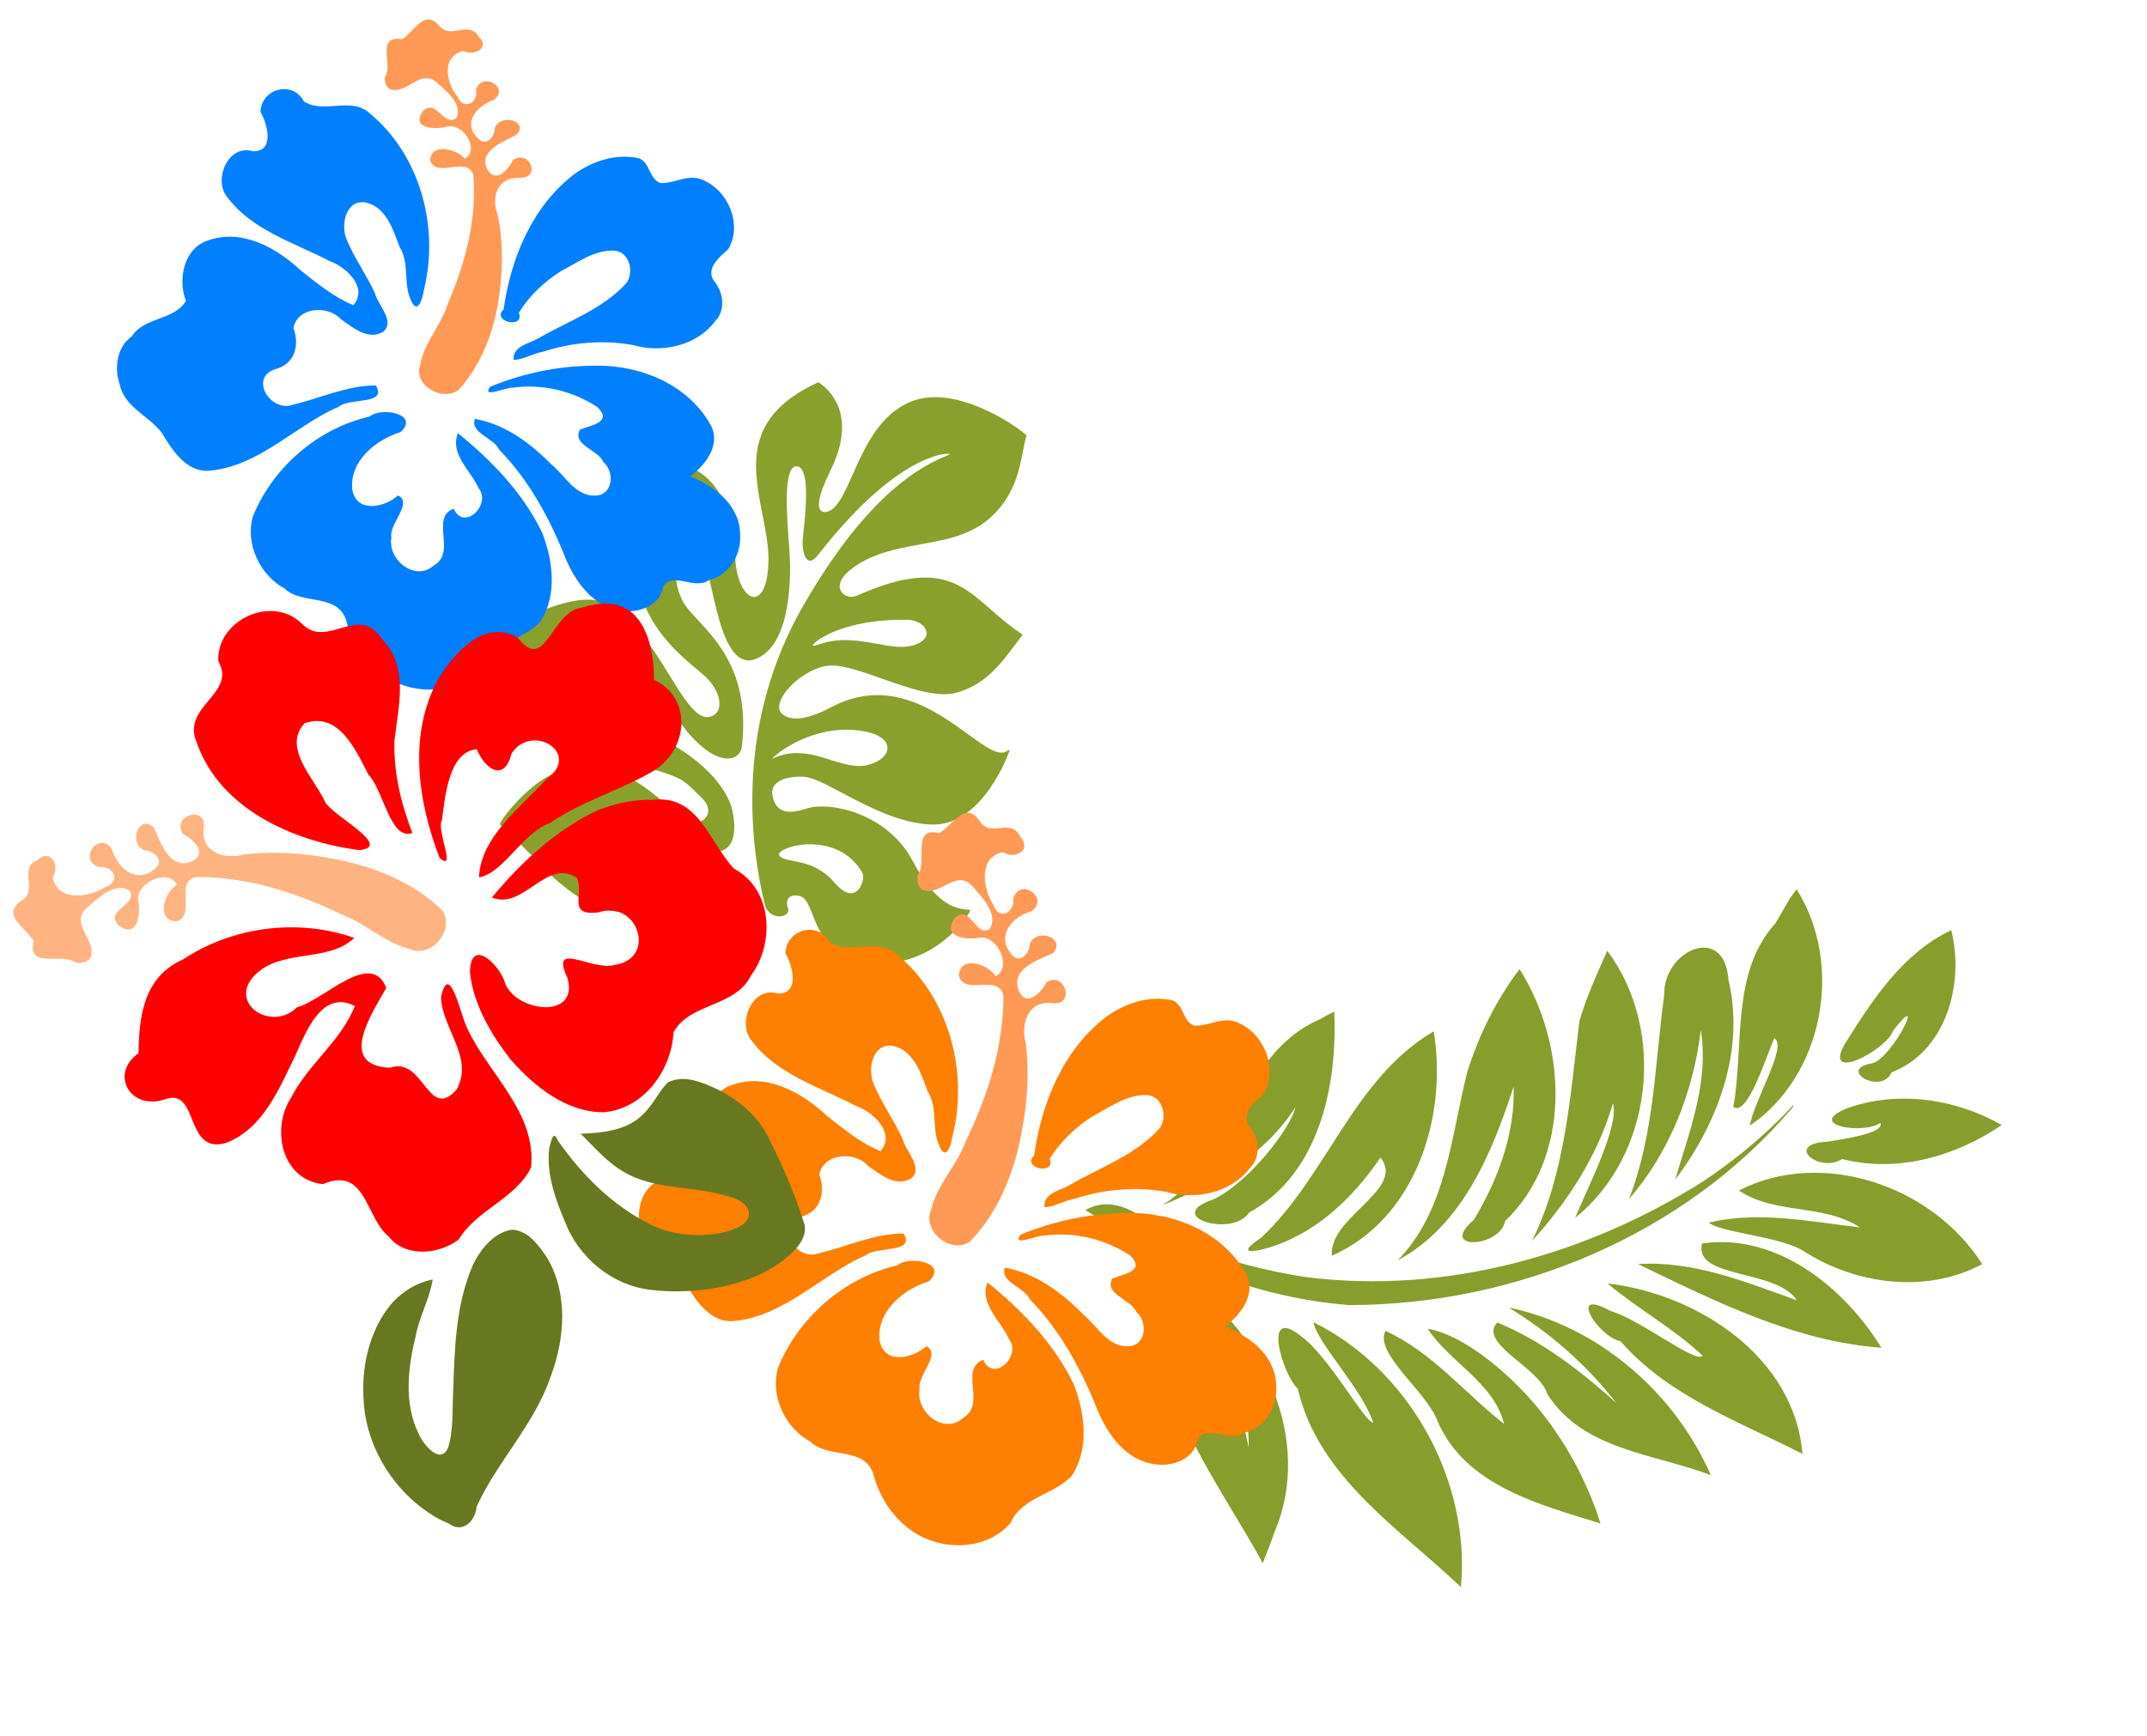
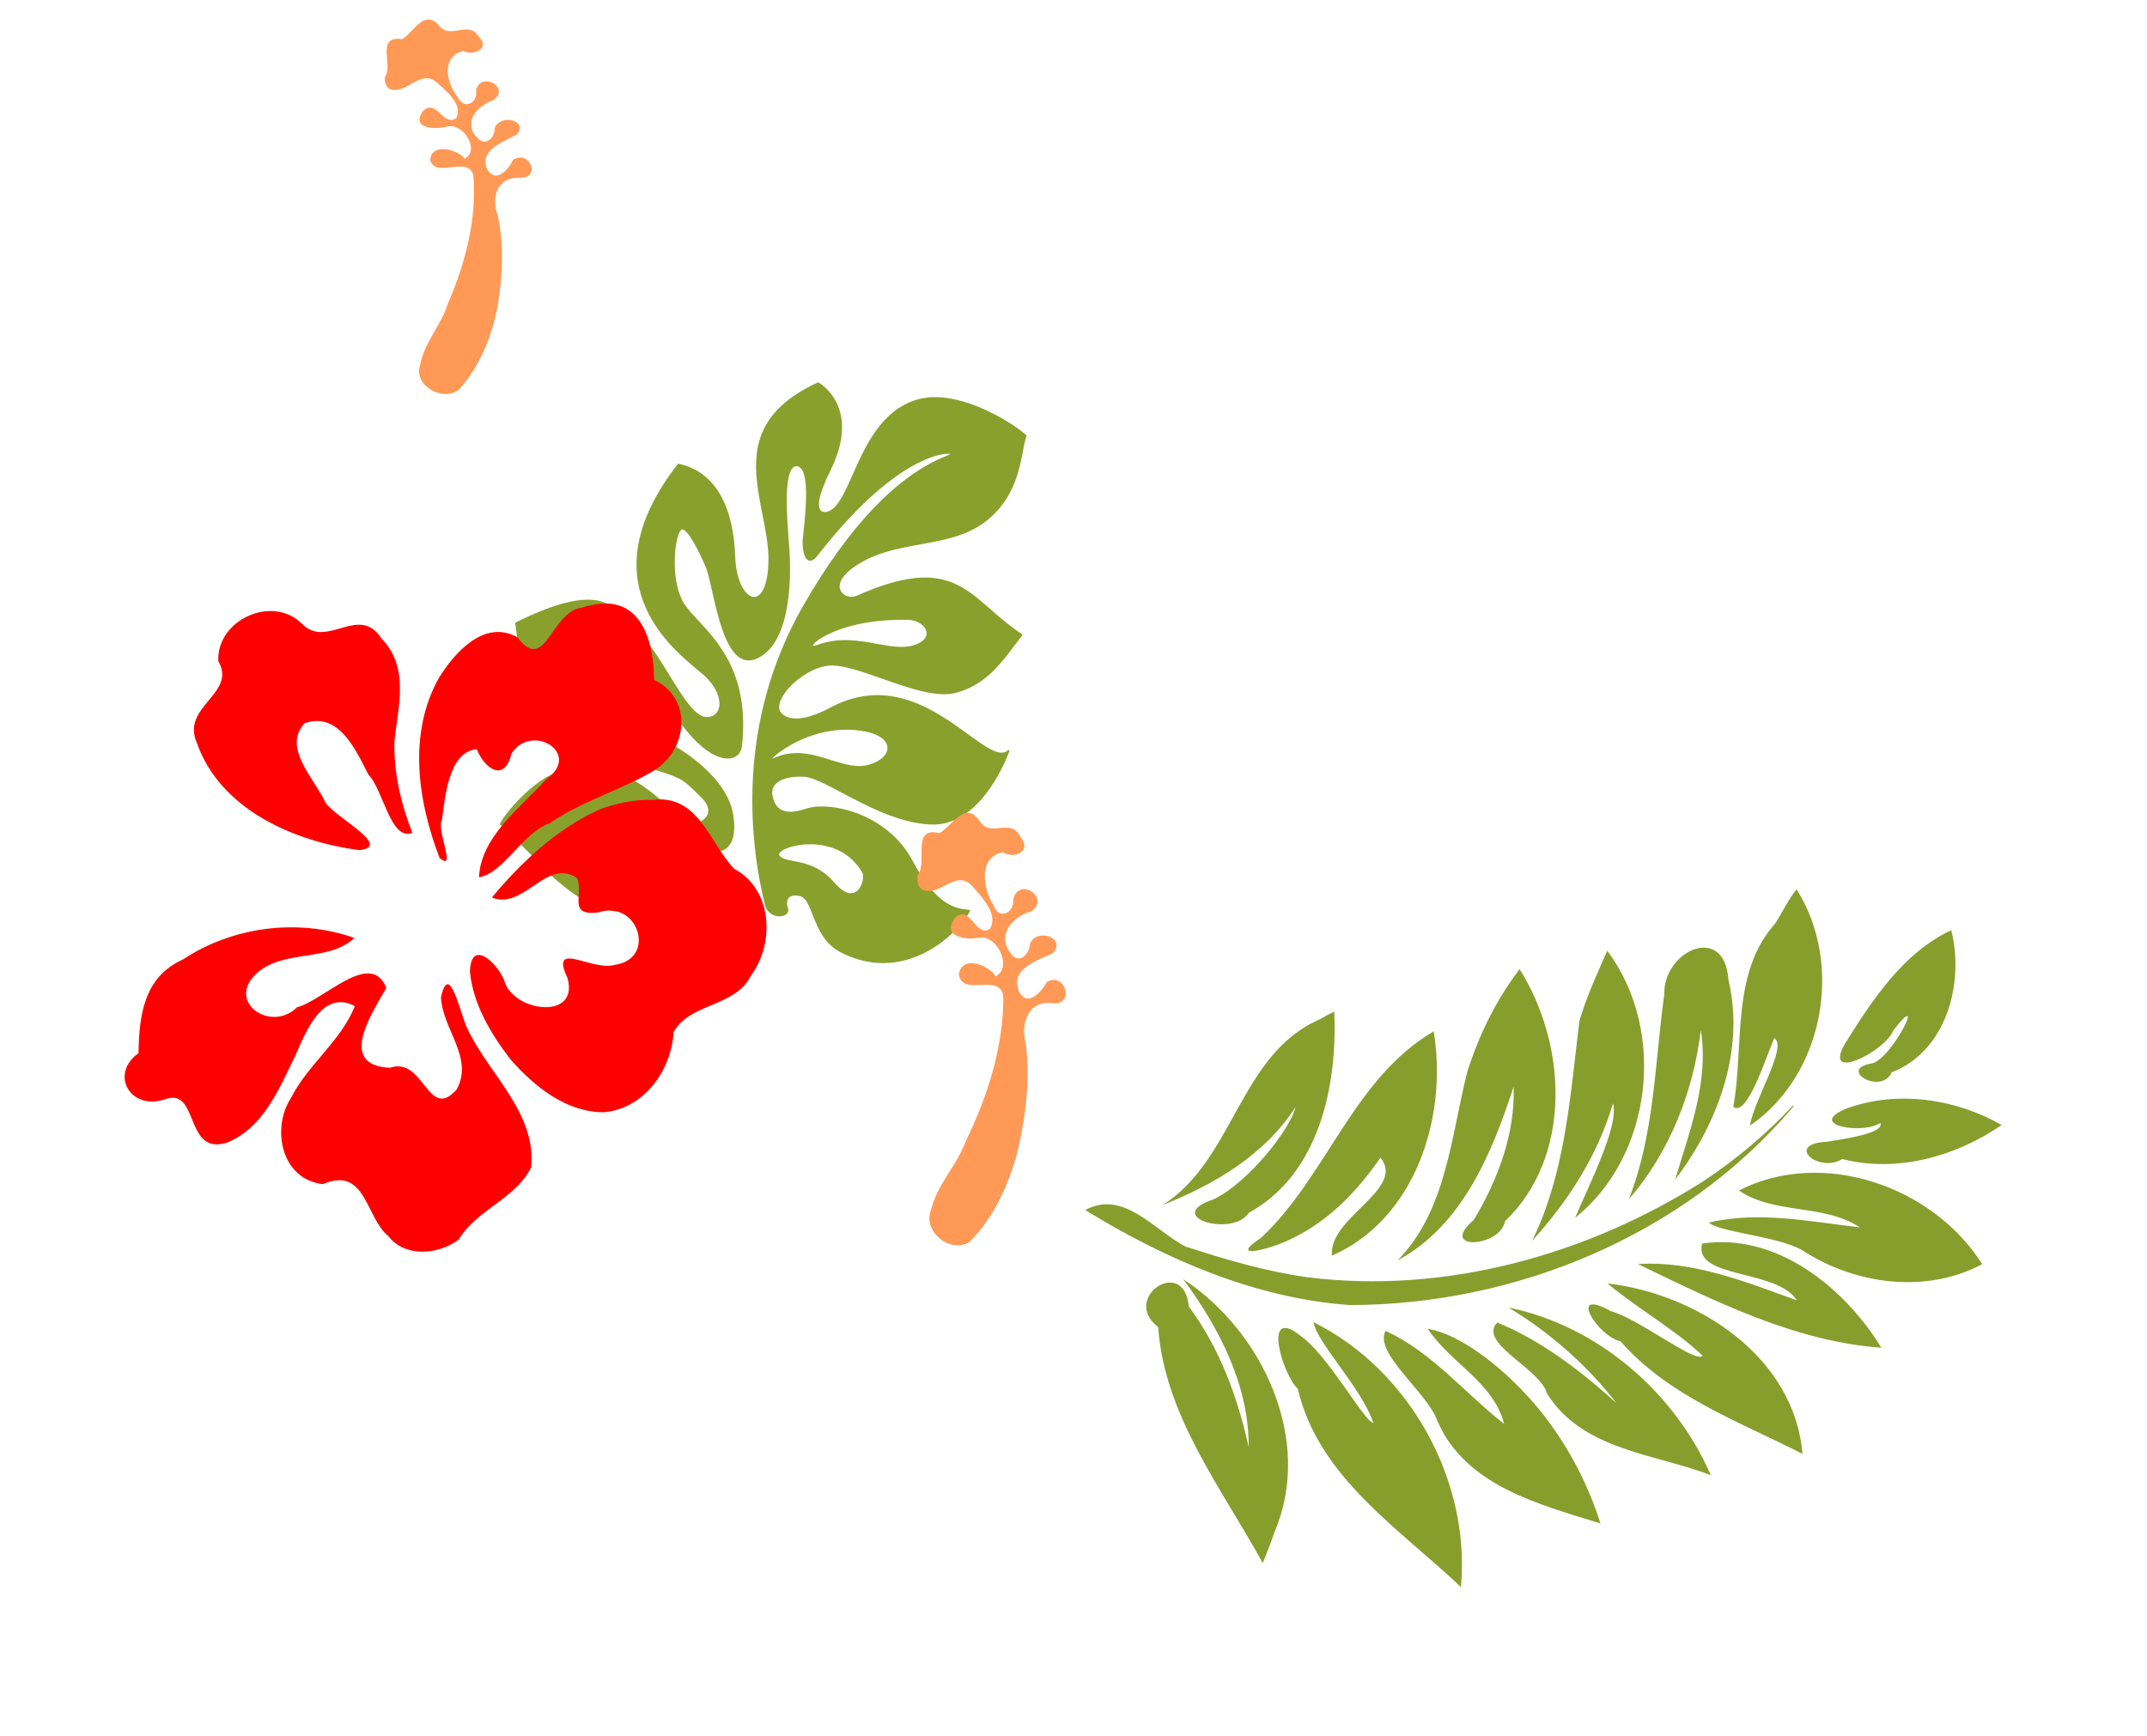
<svg xmlns="http://www.w3.org/2000/svg" height="505.5" preserveAspectRatio="xMidYMid meet" version="1.0" viewBox="-3.9 16.7 625.1 505.5" width="625.1" zoomAndPan="magnify">
  <g fill="#89a02c" id="change1_1">
    <path d="m257.01 216.31c-4.16-3.231-8.877-6.892-15.452-7.719-1.209-0.152-1.319-0.424-1.319-0.427v-0.003c0-0.013 0.019-0.066 0.128-0.147 1.437-1.075 12.515-2.252 27.96 6.33 2.381 1.324 3.735 3.882 3.016 5.702-0.607 1.536-2.537 2.09-5.294 1.52-3.099-0.643-5.985-2.884-9.039-5.255m-37.456 14.609c4.104-0.33 14.566-0.326 23.06 6.824 2.886 2.431 4.045 4.992 3.101 6.853-0.908 1.786-3.616 2.524-6.904 1.879-3.694-0.723-6.442-3.472-9.352-6.382-3.938-3.938-8.013-8.007-15.054-8.196 0.648-0.284 2.363-0.755 5.15-0.979m-13.336 30.231c-1.528-1.212-2.734-2.17-2.901-3.337-0.032-0.213 0.046-0.378 0.246-0.517 1.069-0.751 4.744-0.356 8.511 1.429 2.998 1.42 10.007 5.698 10.329 14.719 0.044 1.293-1.954 3.78-4.081 4.045-2.021 0.251-3.591-1.586-4.422-5.173-1.438-6.211-5.046-9.075-7.681-11.166m-44.733-53.307h-0.006 0.006zm83.353-40.238c-1.335 4.529-2.596 8.809-4.548 12.455-3.706 6.92-6.951 8.456-8.603 7.668-2.263-1.079-2.71-6.399 0.511-13.112 6.623-13.814 5.857-25.002-2.16-31.502-0.072-0.059-0.173-0.071-0.258-0.032-38.602 17.695-26.934 45.472-22.54 55.929l0.913 2.25c1.837 5.008 0.93 8.908-0.783 10.553-1.016 0.973-2.301 1.221-3.72 0.716-3.366-1.2-3.867-8.101-4.445-16.093-0.635-8.77-1.427-19.684-6.392-26.729-3.39-4.809-11.952-7.279-26.177-7.548-0.102-0.002-0.196 0.06-0.231 0.153-10.277 27.206-4.409 36.294 14.981 55.329 7.117 6.985 7.196 7.235 9.232 13.626l0.424 1.326c0.657 2.046 0.462 3.747-0.547 4.79-0.899 0.928-2.413 1.277-3.955 0.913-1.939-0.458-3.425-1.86-3.977-3.75-7.616-26.088-19.905-26.706-21.022-26.706-6.903-4.563-22.813 1.739-26.096 4.184-0.09 0.068-0.12 0.188-0.069 0.288 1.082 2.169 6.406 20.142 6.459 20.323 5.717 15.102 10.926 17.991 17.664 20.424 4.7 1.698 8.858 1.723 14.355 0.085 8-2.381 11.408 0.966 13.24 2.763 0.752 0.739 1.296 1.273 1.808 0.85 0.183-0.152 0.379-0.45 0.278-1.014-0.359-2.006-4.287-6.223-11.579-8.902-13.259-4.878-21.375-15.177-23.375-20.522-0.404-1.08-0.423-1.679-0.307-1.881 0.339-0.584 1.012-0.9 2.002-0.941 5.116-0.209 17.692 7.267 26.547 19.918 2.837 4.05 5.565 5.885 8.112 5.454 4.167-0.706 6.159-7.086 6.67-9.024 1.7-6.447-0.477-18.266-11.684-32.101-7.672-9.476-9.836-20.197-8.601-26.147 0.372-1.792 1.037-3.028 1.871-3.478 0.367-0.197 0.849-0.145 1.432 0.158 4.858 2.519 14.186 20.328 14.715 26.66 1.504 18.068 7.356 20.89 9.115 21.325 1.654 0.409 3.267-0.207 4.212-1.603 11.556-17.128 8.05-29.912 5.73-38.371-0.616-2.248-1.149-4.188-1.356-5.92-0.879-7.361 5.58-17.63 8.491-19.53 0.436-0.284 0.785-0.383 0.982-0.279 1.429 0.76 1.383 7.914 1.004 12.538-0.02 1.412-0.746 4.14-1.584 7.297-1.946 7.329-4.613 17.367-1.497 21.576 0.882 1.19 2.183 1.855 3.867 1.975 11.454 0.815 20.598-17.94 23.127-23.709l0.961-2.23c2.622-6.126 7.5-17.528 10.994-18.501 0.464-0.129 0.876-0.063 1.262 0.203 3.212 2.216-4.007 13.042-7.09 17.665l-1.46 2.251c-1.041 1.792-2.195 4.867-1.118 5.989 0.557 0.58 1.569 0.539 3.01-0.12 32.549-14.878 45.588-9.536 46.967-8.878 0.603 0.287 0.806 0.484 0.887 0.595-0.232 0.013-0.708-0.034-1.226-0.085-15.295-1.559-34.481 4.947-57.026 19.332-33.575 21.425-45.909 54.345-50.273 72.061-0.623 2.513 0.775 4 1.406 4.523 0.995 0.827 2.254 1.147 3.13 0.796 0.577-0.23 0.924-0.73 0.981-1.406 0.051-0.593 0.491-1.953 1.531-2.378 0.82-0.335 1.847-0.016 3.046 0.947 1.444 1.157 1.184 3.574 0.858 6.635-0.432 4.04-0.969 9.068 2.256 13.561 4.439 6.188 10.318 9.887 17.477 10.994 9.647 1.49 18.576-2.282 21.388-4.342 0.062-0.045 0.1-0.112 0.1-0.186-9.31e-4 -0.074-0.034-0.14-0.095-0.184l-0.681-0.483c-2.545-1.753-7.284-5.019-7.358-19.754-0.078-15.968-13.537-26.799-20.43-27.888-3.442-0.544-5.617-1.572-6.647-3.14-0.794-1.209-0.906-2.738-0.343-4.675 0.38-1.311 1.149-2.193 2.283-2.62 2.021-0.76 5.18-0.036 8.455 1.937 2.139 1.288 4.697 5.002 7.659 9.303 4.796 6.963 10.762 15.628 18.776 20.162 13.068 7.396 29.841-8.331 30.008-8.49 0.078-0.074 0.095-0.19 0.041-0.281-0.054-0.093-0.165-0.138-0.271-0.111-3.061 0.773-5.221-3.571-8.211-9.583-5.052-10.16-12.688-25.514-31.689-25.335-10.51 0.1-13.035-3.188-13.605-5.158-0.448-1.555 0.756-2.863 1.845-3.686 4.008-3.03 12.829-4.484 17.772-1.745 3.279 1.817 7.022 5.82 10.985 10.059 5.702 6.099 11.598 12.407 17.277 13.632 8.432 1.821 14.899-1.263 21.744-4.526l3.01-1.417c0.058-0.028 0.104-0.079 0.125-0.14 0.019-0.061 0.013-0.127-0.017-0.183-2.069-3.671-3.434-7.189-4.753-10.591-4.343-11.2-7.774-20.047-32.764-21.597-1.802-0.112-3.345-1.569-3.441-3.248-0.122-2.114 2.02-3.757 5.727-4.393 7.462-1.278 14.381 0.872 21.072 2.948 7.917 2.459 15.395 4.782 23.68 1.921 7.837-2.705 12.12-8.116 15.247-12.064 1.125-1.42 2.096-2.647 3.061-3.565 0.068-0.065 0.091-0.162 0.058-0.248-2.085-5.527-11.483-21.451-23.297-23.86-10.665-2.172-19.623 4.953-26.821 10.68-4.543 3.613-8.466 6.733-11.392 6.199-0.439-0.08-1.484-0.365-1.704-1.272-0.3-1.243 0.829-3.808 7.906-8.976 16.504-12.05 9.096-23.826 8.772-24.32-0.041-0.064-0.113-0.105-0.191-0.108-23.86-1.195-28.046 13.006-32.096 26.74" fill="inherit" transform="rotate(-27.538 229.51 221.66)" />
  </g>
  <g id="change2_1">
-     <path d="m34.494 114.7c3.605-5.697 12.194-4.502 15.72-10.285-2.456-6.293-0.643-15.472 6.542-17.67 9.748-3.479 19.865 2.175 26.842 8.717 4.814 3.799 9.636 7.787 15.373 10.131 4.414-5.248-2.238-11.213-7.095-12.91-10.569-5.513-23.175-9.089-30.262-19.383-3.116-5.256 1.255-14.574 8.001-12.506 6.579 0.232 4.234-8.148 2.269-11.411 0.152-6.966 9.461-9.273 12.602-3.128 5.903 3.818 13.98-1.623 19.364 3.62 14.628 12.127 20.172 33.201 15.633 51.322-0.504 3.006-1.942 7.49-3.905 2.595-2.119-4.828-0.237-10.601-3.191-15.18-1.879-5.112-4.072-11.995-10.278-12.995-5.565-0.504-6.911 6.9-5.062 10.983 2.225 5.353 5.705 10.11 8.13 15.393 0.892 3.579 6.099 8.287 2.494 11.326-4.342 2.637-8.895-1.19-12.337-3.65-3.784-4.13-12.665-3.597-13.816 2.618 1.859 4.979 0.454 10.536-5.397 12.001-7.525 2.593-1.246 12.554 5.141 10.346 8.034-1.901 15.826-5.657 24.242-5.668 3.594 5.721-7.807 3.563-10.751 6.197-12.791 5.551-22.936 17.212-37.411 18.647-6.879 0.736-11.05-5.898-14.12-10.988-3.749-4.974-10.913-7.443-12.258-14.084-1.697-4.777-0.849-10.951 3.53-14.037l-2e-4 1e-4zm108.21-7.895c2.078-14.898 8.305-30.1 20.592-39.452 5.386-3.877 12.365-6.134 18.976-4.567 3.109 1.448 2.796 6.164 6.208 7.19 3.974 0.058 7.899-2.669 11.895-1.054 7.644 2.947 11.963 13.019 7.718 20.278-2.451 2.231-6.775 5.646-4.07 9.338 2.734 3.233 3.383 8.581 0.192 11.747-5.379 7.106-15.425 9.216-23.742 6.88-8.738-1.621-17.811-0.795-26.243 1.92-2.791 0.47-6.395 2.565-8.578 2.362-0.359-3.923 4.327-4.649 6.976-6.132 8.76-5.1 18.858-8.534 25.817-16.218 2.276-3.142 0.972-8.947-3.321-9.428-5.927-0.396-10.855 3.474-15.85 6.04-4.821 3.111-9.126 7.135-12.135 12.042 1.865 4.8-8.191 2.629-4.433-0.946v1.83e-4zm11.344 65.153c-5.559-11.612-14.695-21.091-24.634-29.106-2.37 6.237 3.82 10.854 6.066 16.03 3.831 4.736-4.269 12.654-7.279 5.944-6.906 2.737 0.929 12.616-5.641 16.467-5.474 5.017-13.601-1.506-12.487-8.04-0.742-3.992 6.394-10.09 1.927-12.259-3.86 3.516-12.038 5.277-13.298-1.641-0.955-8.271 6.812-14.591 14.025-16.808 5.74-5.311-5.626-7.426-9.044-4.501-15.083 3.471-28.077 14.766-33.894 29.017-2.336 8.04 1.967 17.12 9.224 21.071 5.013 4.857 15.04 1.279 17.838 8.94 1.666 6.573 5.368 12.317 10.917 16.279 8.32 5.897 21.327 5.876 28.248-2.195 3.195-7.386 12.558-7.937 17.484-13.494 4.955-7.646 3.641-17.628 0.547-25.704v-1.22e-4zm56.632-4.655c-2.307-5.889-7.96-9.601-13.59-11.939 4.308-3.212 8.809-8.969 6.148-14.534-6.387-12.062-20.599-17.937-33.8-17.669-10.45-9.61e-4 -20.936 2.152-30.568 6.143-2.884 3.6 4.867 0.037 6.599 0.273 8.532-1.188 17.5 0.933 24.618 5.686 4.522 4.44-2.161 5.275-5.12 6.505-2.418 4.522 5.268 5.765 6.849 9.484 3.37 2.917 2.792 9.684-2.441 9.743-5.797 0.152-8.712-5.793-12.66-9.02-6.135-6.197-13.56-11.78-22.36-13.297-1.457 4.096 5.535 5.491 7.074 8.934 8.852 9.025 14.892 20.324 19.516 31.973 2.955 6.845 8.108 13.902 16.084 14.894 4.993 0.91 11.468-1.507 12.229-7.059 2.777-4.423 9.165 1.164 13.307-1.85 5.616-1.371 9.146-6.855 9.073-12.445 0.071-1.977-0.229-3.977-0.958-5.82l1e-4 1e-4z" fill="#007fff" transform="rotate(.048 120.89 130.11)" />
-   </g>
+     </g>
  <g id="change3_1">
    <path d="m527.79 461.49c-24.111 5.575-49.614 16.985-74.358 7.81-6.005 1.44-26.374-4.781-12.256-9.239 9.14-3.534 31.014-1.609 32.631-3.655-10.305-2.757-28.295 0.863-34.062-1.605 27.028-15.727 63.748-12.756 88.044 6.689zm6.926-44.108c-14.346 11.716-30.791 26.802-51.069 23.153-8.831-2.122-26.62 4.617-30.229-1.841 12.58-7.885 27.792-9.241 41.655-13.888-11.856-4.1-23.576 3.325-35.381 3.283 7.889-8.427 26.788-13.536 40.68-14.378 11.548-0.761 23.23 0.505 34.345 3.671m5.981-34.553c-14.288 10.183-26.595 27.139-46.045 26.685-7.418-2.399-23.516 8.833-25.319 0.672 11.621-7.892 25.15-12.484 38.706-16.013-14.053 1.095-27.864 4.863-40.554 10.877 18.707-18.652 47.118-26.782 73.212-22.22m-76.176-78.715c13.555 46.727 3.542 98.736-23.155 139.18-16.795 21.82-40.587 37.321-65.481 48.943 1.021-12.597 15.996-13.521 24.933-18.497 9.509-7.549 18.999-15.559 27.099-24.757 26.38-30.864 39.415-71.562 40.144-111.53-0.041-11.444-1.346-22.894-4.039-34.033l0.29 0.119 0.209 0.581zm25.635 201.68c-24.896-2.101-51.663 0.205-74.156-12.5-13.089 4.577-13.336-17.811-0.063-10.738 14.992-0.814 29.894 2.685 43.774 8.034-14.911-10.013-33.688-11.972-51.294-11.064 25.507-11.014 60.189-5.722 76.026 18.36 1.999 2.568 3.882 5.221 5.713 7.907zm-103.11-157.75c26.109 0.578 54.089 17.372 58.895 43.994 5.668 5.39-3.565 21.288-5.329 7.355-5.863-12.205-14.178-23.784-25.988-31.046 12.725 15.99 25.58 34.837 23.614 56.117-4.274-19.98-21.573-32.871-34.676-47.27-7.071-8.743-12.84-18.564-16.517-29.151m1.331 30.862c23.158 10.32 42.702 34.695 38.169 60.732-9.94-5.323-4.166-28.671-16.026-27.537 4.367 10.87 7.081 22.551 5.466 34.335-0.5 5.665-5.129 20.375-5.159 7.456-4.443-25.883-23.915-47.902-22.451-74.986m-20.774 20.976c18.701 11.166 37.114 29.897 35.183 53.022 3.554 7.952-12.991 21.731-8.935 6.515 1.633-11.34-4.981-30.472-9.247-34.756 6.706 15.109 5.766 32.235 2.465 48.038 0.608-24.594-24.403-42.97-19.889-68.11l0.168-2.359 0.256-2.351m182.62-42.738c-18.02 10.172-35.415 23.267-56.576 26.125-4.636 4.717-21.973 4.352-8.861-2.477 6.355-5.632 26.602-12.191 25.559-15.159-11.342 2.685-21.702 8.188-32.828 11.524 16.787-20.035 47.701-33.718 72.706-20.012zm-13.128-36.209c-15.423 20.025-37.907 32.881-59.383 45.702 7.947-13.965 21.618-23.3 34.296-32.772-10.875-0.222-21.756 21.74-29.004 13.913 9.21-19.796 33.407-27.549 54.091-26.843zm-4.122-37.908c-1.758 18.524-15.482 34.289-32.489 41.581-7.603 4.092-17.306 17.02-21.49 18.153 5.114-13.974 15.975-24.705 25.408-35.933-11.708 5.059-16.576 18.567-28.383 23.485 3.019-26.981 29.833-47.842 56.954-47.286zm-30.684-27.073c0.256 16.112-5.026 33.051-17.332 44.201-0.182 7.988-13.072 11.816-6.61 0.847 1.998-4.409 7.231-15.428 3.926-15.905 0.319 5.869-11.647 18.963-8.827 5.581 3.735-15.044 14.958-27.707 28.843-34.723zm-55.447-19.021c15.134 5.28 28.676 20.765 24.968 37.302 4.091 6.207-9.674 12.93-5.269 3.231 1.946-5.856-9.944-25.911-4.605-10.281 3.662 4.741 1.534 25.762-4.529 13.868-6.258-13.812-12.78-28.636-10.565-44.119zm-50.208 86.858c29.186-1.676 57.171 22.127 59.758 50.716-5.9-8.894-15.449-25.705-21.749-27.586 10.172 11.998 16.629 26.656 20.438 41.72-11.189-19.046-29.236-32.634-45.827-46.788-4.763-5.627-8.654-11.888-12.621-18.062zm66.524 20.269c-9.45-11.211-18.315-23.991-32.217-30.242 13.843 11.744 24.693 27.225 29.558 44.642-11.7-16.671-28.973-28.202-44.105-41.506-10.789-6.725-7.803-26.198 6.811-17.901 19.935 7.281 33.266 25.879 39.955 45.007zm-51.046-76.124c26.13 0.576 49.551 23.532 49.915 49.256-5.554-4.952-13.127-21.964-17.366-19.954 3.355 5.181 14.9 19.231 10.147 20.997-13.178-12.55-32.986-20.81-37.884-39.767-1.616-3.504-3.675-6.829-4.813-10.532z" fill="#879e2c" transform="rotate(56.551 458.43 371.36)" />
  </g>
  <path d="m109.16 376.7c-6.681-5.454-6.49-20.51-19.063-15.143-12.139-1.361-15.042-16.223-9.311-25.04 4.903-9.777 14.559-16.551 18.621-26.806-9.558-5.075-14.4 7.837-17.345 14.447-4.646 9.526-9.257 21.072-19.984 25.351-12.39 3.769-7.899-16.298-17.929-12.662-10.119 3.434-16.276-7.396-7.724-13.413 0.177-10.735 1.409-22.182 13.023-27.344 14.348-9.527 33.46-12.021 49.814-6.231-7.687 7.295-21.139 2.993-28.977 10.828-8.04 8.267 4.991 16.69 12.284 9.37 7.817-2 21.481-17.001 25.997-5.658-3.924 7.076-14.571 22.616 1.091 23.269 9.895-3.429 10.993 15.744 19.36 6.379 5.183-9.235-4.144-17.619-4.525-26.939 2.467-11.007 5.685 5.29 7.685 9.172 6.251 13.314 20.164 24.487 18.545 40.416-4.437 9.111-15.817 12.25-21.041 20.968-5.827 4.466-15.651 5.351-20.522-0.964h1.22e-4zm-8.456-112.42c-19.346-2.538-40.576-12.032-47.292-31.242-4.715-10.667 11.731-14.236 6.258-23.764-0.633-11.885 15.593-19.597 24.359-10.888 7.323 7.488 16.592-6.001 23.194 4.348 8.123 8.301 4.811 19.677 3.724 29.662-0.29 9.199 1.883 18.319 5.208 26.882-6.4 2.431-8.477-12.71-12.785-16.969-3.565-6.897-8.543-18.475-18.539-15-6.718 7.033 2.904 16.251 6.035 23.13 2.571 4.157 19.794 12.813 9.839 13.841l-1e-4 1e-4zm69.782-11.786c-12.434 5.781-22.594 15.263-31.174 25.594 9.32 3.756 15.905-11.707 24.795-5.677 2.049 4.902-2.931 11.077 6.151 10.026 11.625-3.968 17.266 13.552 4.719 15.291-6.553 1.838-18.974-7.464-13.645 3.817 3.509 12.544-16.165 9.832-18.471 0.577-2.087-5.148-9.752-12.229-9.935-2.332 0.928 9.289 6.042 17.981 11.74 25.357 6.817 7.814 16.23 15.532 27.284 15.48 11.836-1.082 19.673-12.428 20.251-23.298 4.684-8.642 17.967-7.192 22.529-16.5 6.977-9.333 6.362-25.174-4.91-31.125-7.117-7.514-10.344-21.758-23.744-20.05-5.333-0.17-10.625 1.017-15.59 2.84l-1e-4 1e-4zm-4.986-58.838c-8.969 1.063-10.596 19.525-18.727 8.656-9.713-5.452-18.437 4.585-22.946 11.92-9 16.143-6.091 35.832 0.25 52.309 5.155 4.409-1.078-8.318 0.71-11.034 0.881-6.684 1.947-19.961 10.137-20.606 2.19 5.554 7.977 9.893 10.086 1.303 5.781-9.184 20.834-0.105 10.064 7.52-7.59 8.369-18.973 16.654-19.522 28.483 7.215-1.216 12.384-12.747 20.648-15.8 9.37-6.447 20.618-9.542 30.321-15.288 10.18-6.365 11.036-21.33 0.025-26.426-0.081-10.271-3.217-24.511-17.362-21.921l-1.873 0.344-1.811 0.539h-1.22e-4z" fill="red" />
  <g id="change4_1">
-     <path d="m18.088 297.02c-3.717-2.96-14.254 2.03-12.175-6.266-2.135-3.793-9.836-7.593-3.397-11.839 4.827-3.111-1.304-9.181 4.519-11.786 3.992-3.497 6.582 1.764 4.431 5.059 1.297 7.266 10.616 5.888 15.278 2.849 4.701-1.52 2.442-6.287-1.715-5.807-6.4-1.806-0.358-10.814 3.633-5.287 1.46 5.341 6.772 10.183 12.069 6.136 3.696-2.416 0.571-5.577-2.677-5.742-4.737-2.049-1.504-10.816 2.848-6.594 2.142 4.58 4.589 12.664 11.296 9.712 4.567-2.503-0.286-6.603-2.919-7.985-3.219-5.494 7.153-8.396 6.12-1.472-0.757 7.027 6.104 9.115 11.736 7.572 10.294-1.257 20.781-0.082 30.847 2.248 9.882 2.533 19.69 6.876 26.989 14.131 3.532 5.664-3.172 13.827-9.434 11.177-7.4-1.773-12.913-7.56-19.994-10.117-13.128-6.392-27.48-10.956-42.202-10.91-6.894 1.249 0.362 11.695-6.202 12.977-6.135-0.909-2.58-9.072 0.468-10.696-2.368-4.955-11.774-0.724-11.295 4.41 0.879 3.974-0.171 11.552-5.688 7.399-4.272-4.503 5.912-5.994 3.163-10.174-4.433-2.616-9.443 2.546-12.682 5.307-4.734 4.802 3.597 9.451 1.221 14.461-1.008 1.272-2.727 1.531-4.239 1.237z" fill="#ffb380" />
-   </g>
+     </g>
  <g id="change5_1">
-     <path d="m186.56 361.31c3.686-5.841 12.468-4.615 16.073-10.544-2.511-6.452-0.657-15.862 6.688-18.116 9.966-3.566 20.311 2.23 27.445 8.937 4.922 3.895 9.852 7.984 15.718 10.387 4.513-5.38-2.288-11.495-7.254-13.235-10.806-5.652-23.695-9.318-30.94-19.872-3.186-5.389 1.283-14.941 8.18-12.821 6.727 0.238 4.33-8.353 2.32-11.698 0.155-7.141 9.673-9.507 12.884-3.207 6.036 3.915 14.294-1.664 19.799 3.711 14.956 12.432 20.625 34.038 15.984 52.616-0.516 3.082-1.985 7.679-3.993 2.66-2.166-4.95-0.242-10.868-3.262-15.563-1.921-5.24-4.164-12.298-10.509-13.323-5.69-0.516-7.066 7.074-5.175 11.26 2.275 5.488 5.833 10.364 8.313 15.781 0.911 3.669 6.236 8.496 2.55 11.611-4.44 2.703-9.095-1.22-12.614-3.742-3.869-4.235-12.949-3.688-14.126 2.683 1.9 5.104 0.464 10.801-5.519 12.304-7.694 2.658-1.274 12.87 5.256 10.607 8.214-1.949 16.181-5.799 24.786-5.811 3.674 5.866-7.982 3.653-10.993 6.353-13.078 5.691-23.451 17.646-38.251 19.117-7.033 0.755-11.297-6.047-14.436-11.266-3.833-5.1-11.158-7.63-12.533-14.439-1.735-4.897-0.868-11.227 3.609-14.391l-2e-4 1e-4zm110.63-8.094c2.125-15.273 8.491-30.859 21.054-40.446 5.507-3.975 12.643-6.289 19.402-4.682 3.179 1.484 2.859 6.32 6.347 7.371 4.063 0.06 8.077-2.736 12.162-1.08 7.815 3.022 12.232 13.348 7.891 20.789-2.506 2.287-6.927 5.789-4.162 9.574 2.795 3.314 3.459 8.797 0.196 12.044-5.5 7.285-15.771 9.449-24.275 7.053-8.934-1.662-18.21-0.815-26.832 1.968-2.854 0.482-6.539 2.63-8.771 2.422-0.367-4.022 4.424-4.766 7.132-6.287 8.957-5.229 19.281-8.749 26.396-16.627 2.326-3.221 0.994-9.172-3.395-9.665-6.06-0.406-11.098 3.562-16.205 6.192-4.929 3.19-9.33 7.314-12.407 12.345 1.907 4.921-8.374 2.695-4.532-0.97v1.83e-4zm11.598 66.795c-5.684-11.905-15.025-21.623-25.187-29.84-2.424 6.394 3.906 11.128 6.202 16.434 3.917 4.855-4.364 12.973-7.442 6.094-7.061 2.807 0.95 12.934-5.767 16.882-5.597 5.144-13.906-1.544-12.768-8.243-0.758-4.093 6.538-10.345 1.97-12.568-3.947 3.604-12.308 5.41-13.596-1.683-0.976-8.479 6.965-14.959 14.34-17.232 5.869-5.445-5.753-7.613-9.247-4.614-15.422 3.558-28.707 15.138-34.654 29.749-2.388 8.242 2.011 17.552 9.431 21.602 5.125 4.979 15.377 1.311 18.238 9.165 1.704 6.739 5.489 12.627 11.162 16.69 8.507 6.045 21.805 6.024 28.882-2.251 3.267-7.572 12.84-8.137 17.876-13.834 5.067-7.839 3.722-18.073 0.56-26.352v-1.22e-4zm57.902-4.772c-2.358-6.037-8.138-9.843-13.895-12.24 4.405-3.293 9.007-9.195 6.286-14.901-6.53-12.366-21.062-18.389-34.558-18.114-10.684-9.77e-4 -21.405 2.206-31.254 6.298-2.949 3.691 4.976 0.037 6.747 0.28 8.723-1.218 17.892 0.957 25.171 5.829 4.623 4.552-2.21 5.408-5.235 6.669-2.473 4.636 5.386 5.91 7.003 9.723 3.446 2.99 2.854 9.928-2.495 9.989-5.927 0.156-8.907-5.939-12.944-9.248-6.272-6.354-13.864-12.077-22.862-13.633-1.49 4.199 5.659 5.629 7.233 9.159 9.05 9.252 15.226 20.837 19.954 32.779 3.022 7.017 8.29 14.252 16.445 15.269 5.105 0.933 11.726-1.545 12.504-7.237 2.84-4.534 9.371 1.194 13.606-1.897 5.742-1.406 9.351-7.028 9.276-12.759 0.073-2.027-0.234-4.077-0.98-5.967l1e-4 1e-4z" fill="#ff7f00" />
-   </g>
+     </g>
  <g id="change6_1">
    <path d="m263.31 271.52c2.96-3.717-2.03-14.254 6.266-12.175 3.793-2.135 7.593-9.836 11.839-3.397 3.111 4.827 9.181-1.304 11.786 4.52 3.497 3.992-1.763 6.582-5.059 4.431-7.266 1.297-5.888 10.617-2.849 15.278 1.52 4.701 6.287 2.442 5.807-1.715 1.806-6.4 10.814-0.358 5.287 3.633-5.341 1.46-10.183 6.772-6.136 12.069 2.416 3.696 5.577 0.571 5.742-2.677 2.049-4.737 10.816-1.504 6.594 2.848-4.58 2.142-12.664 4.589-9.712 11.296 2.503 4.567 6.603-0.286 7.985-2.919 5.494-3.219 8.396 7.153 1.472 6.12-7.027-0.757-9.115 6.104-7.572 11.736 1.257 10.294 0.082 20.781-2.248 30.847-2.533 9.882-6.876 19.69-14.131 26.989-5.664 3.532-13.827-3.172-11.177-9.434 1.773-7.4 7.56-12.913 10.117-19.994 6.392-13.128 10.956-27.48 10.91-42.202-1.249-6.894-11.695 0.362-12.977-6.202 0.909-6.135 9.072-2.58 10.696 0.468 4.955-2.369 0.724-11.774-4.41-11.295-3.974 0.879-11.552-0.171-7.399-5.688 4.503-4.272 5.994 5.912 10.174 3.163 2.616-4.433-2.546-9.442-5.307-12.682-4.802-4.734-9.451 3.597-14.461 1.221-1.272-1.008-1.531-2.727-1.237-4.239z" fill="#f95" />
  </g>
  <g id="change7_1">
-     <path d="m185.49 392.33c-11.232-1.252-21.03-9.487-24.965-19.972-2.841-6.676-5.385-13.948-4.517-21.299 0.571-1.764 1.062-5.665 2.527-2.189 6.947 9.951 15.818 18.879 26.772 24.327 6.668 3.392 14.514 3.97 21.749 2.332 3.118-0.82 8.779-2.769 6.636-6.993-1.97-3.205-6.214-3.438-9.507-4.451-9.417-1.94-19.828-1.342-28.055-7.082-4.155-2.794-7.42-6.637-10.967-10.118 6.496-0.271 13.764-0.911 18.468-5.981 2.728-2.652 4.238-6.271 6.914-8.966 4.726-2.38 10.129 0.006 14.52 2.065 6.729 3.266 12.552 8.629 15.542 15.565 3.91 7.697 7.19 15.719 9.796 23.948 0.631 4.214-2.972 7.493-5.886 9.972-9.397 7.205-21.668 9.448-33.266 9.293-1.927-0.058-3.85-0.207-5.762-0.452v6.1e-5zm-61.413 66.855c-12.294-6.732-20.997-19.805-22.057-33.836-0.859-10.243 1.48-21.275 8.275-29.224 3.107-3.393 7.243-5.918 11.784-6.797-0.904 5.723-3.914 10.845-4.966 16.543-2.252 9.195-3.453 19.458 0.818 28.264 1.241 2.98 6.224 9.41 8.614 4.244 1.629-5.145 1.181-10.681 1.481-16.016 0.413-12.619 0.688-25.735 5.857-37.477 2.239-4.49 5.886-9.041 11.044-10.052 4.927 0.03 8.111 4.632 10.559 8.345 6.096 10.428 5.05 23.456 0.949 34.399-4.716 13.952-15.51 24.657-21.567 37.912-0.353 4.21-4.077 7.929-8.083 4.922-0.918-0.374-1.816-0.795-2.708-1.225v-6.1e-5z" fill="#677821" />
-   </g>
+     </g>
  <g id="change6_2">
    <path d="m111.16 37.394c2.781-3.222-1.908-12.352 5.888-10.551 3.565-1.85 7.135-8.524 11.125-2.944 2.924 4.183 8.627-1.13 11.075 3.917 3.287 3.459-1.657 5.704-4.754 3.84-6.827 1.124-5.533 9.2-2.677 13.24 1.428 4.074 5.908 2.117 5.457-1.486 1.697-5.547 10.162-0.31 4.968 3.149-5.018 1.265-9.569 5.868-5.766 10.459 2.27 3.203 5.241 0.495 5.396-2.32 1.925-4.105 10.164-1.303 6.196 2.468-4.304 1.857-11.9 3.977-9.126 9.789 2.352 3.958 6.205-0.248 7.504-2.53 5.162-2.789 7.89 6.199 1.383 5.304-6.603-0.656-8.565 5.29-7.115 10.17 1.181 8.921 0.077 18.009-2.112 26.733-2.38 8.563-6.461 17.064-13.278 23.389-5.322 3.061-12.993-2.749-10.503-8.175 1.666-6.413 7.104-11.191 9.507-17.327 6.007-11.377 10.296-23.815 10.252-36.573-1.174-5.974-10.99 0.314-12.194-5.375 0.854-5.317 8.525-2.236 10.051 0.405 4.656-2.053 0.681-10.203-4.144-9.789-3.735 0.762-10.856-0.148-6.953-4.929 4.232-3.702 5.633 5.123 9.56 2.741 2.458-3.842-2.392-8.183-4.987-10.991-4.512-4.103-8.881 3.117-13.589 1.058-1.195-0.873-1.439-2.363-1.163-3.673z" fill="#f95" transform="rotate(-4.484 131.36 76.295)" />
  </g>
</svg>